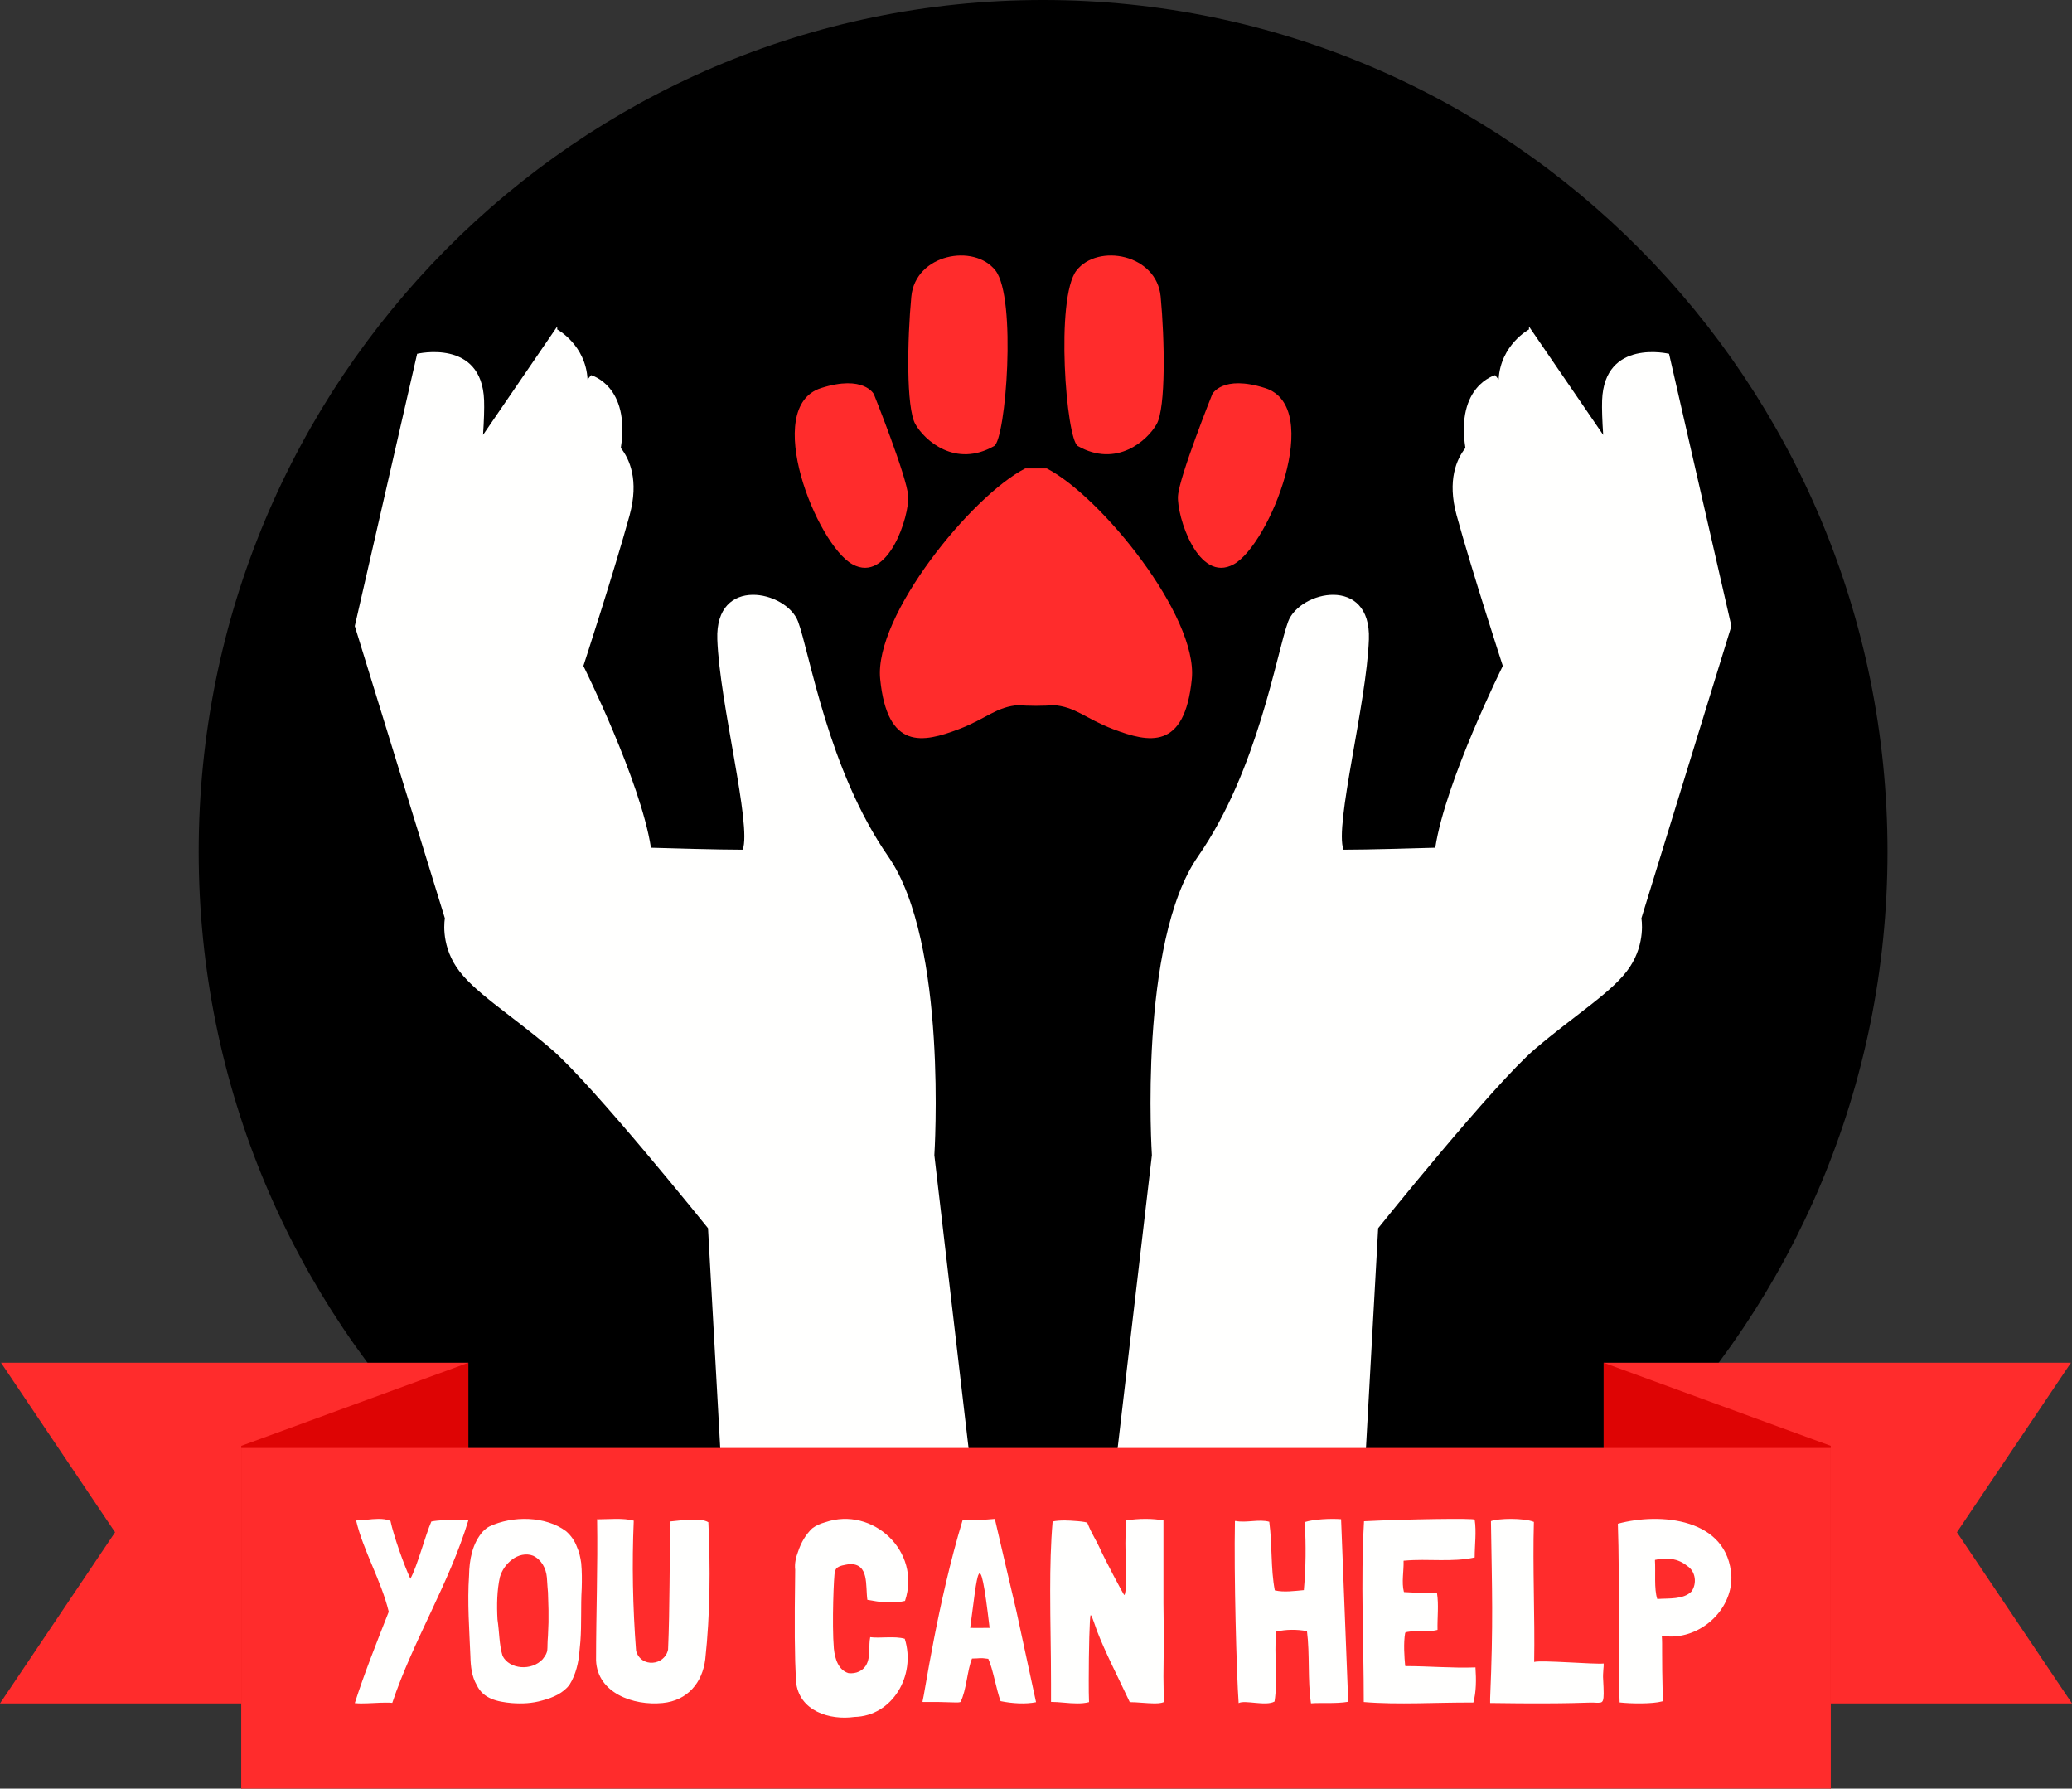
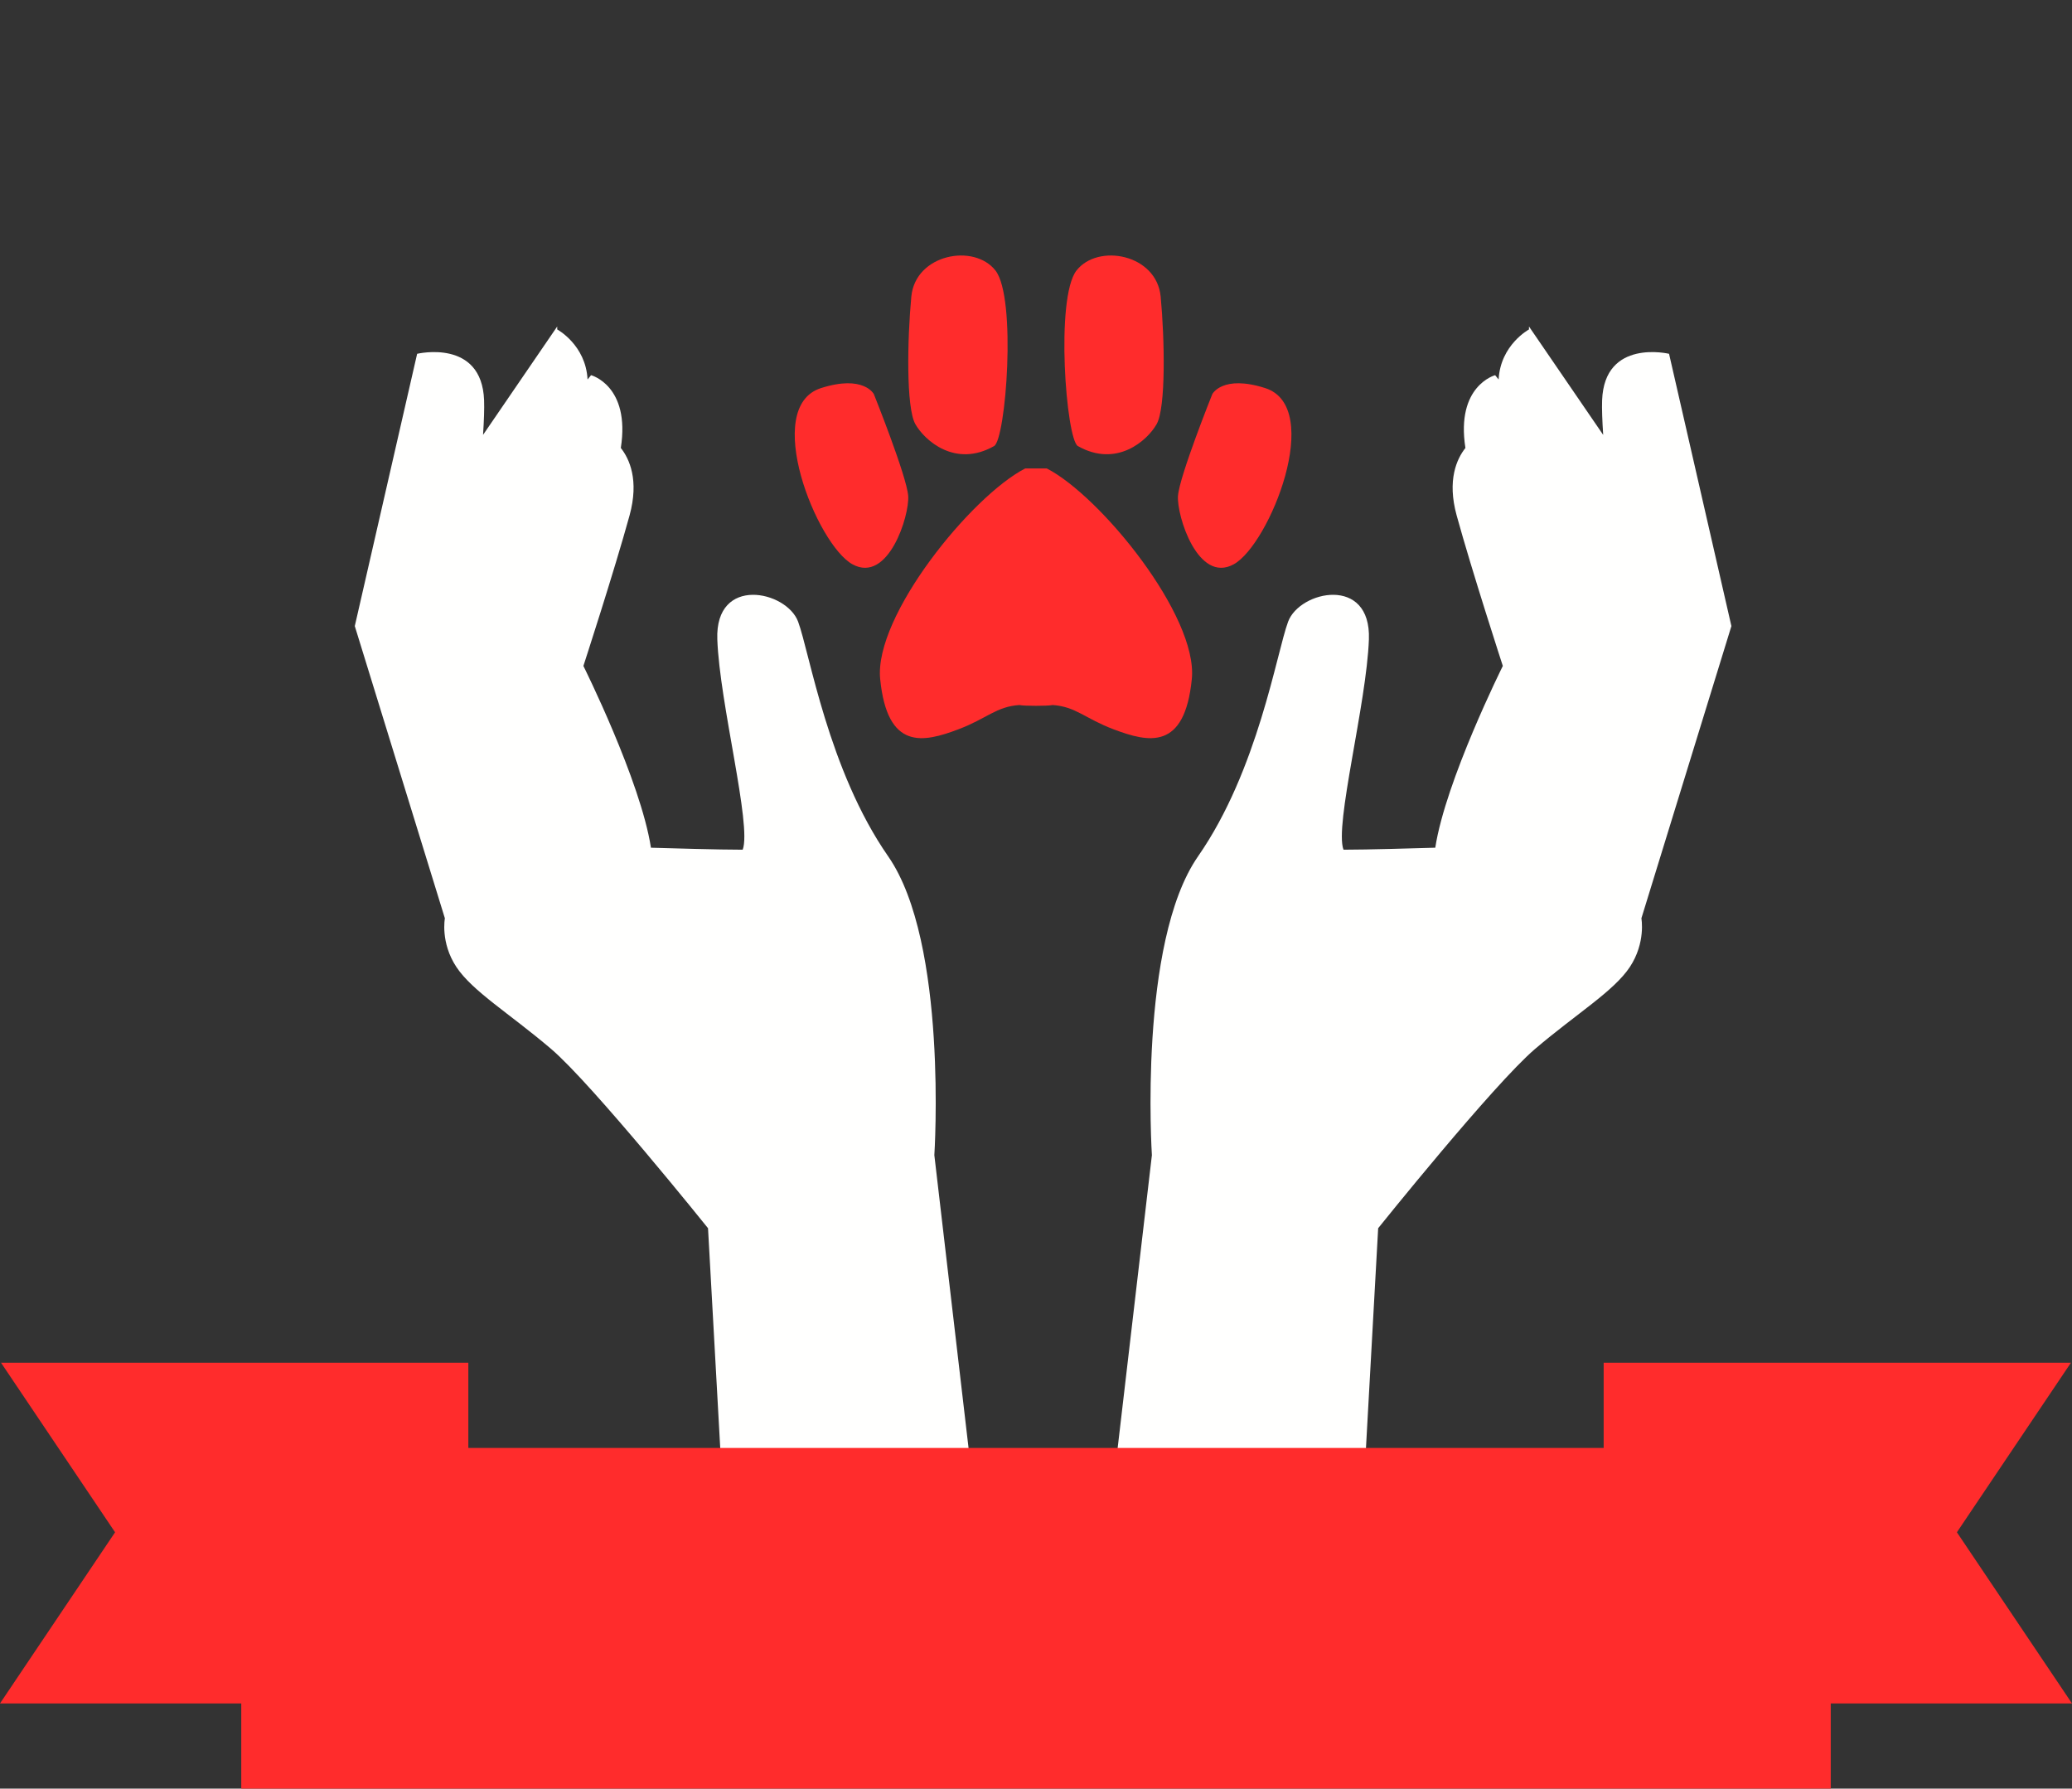
<svg xmlns="http://www.w3.org/2000/svg" height="126" viewBox="0 0 146 126" width="146">
  <rect x="0" y="0" width="146" height="126" fill="#333333" stroke="none" />
  <g fill="none" fill-rule="evenodd" transform="translate(0 -.5)">
-     <path d="m133 60.5c0 33.136-26.639 60-59.501 60-32.859 0-59.499-26.864-59.499-60 0-33.138 26.641-60 59.499-60 32.861 0 59.501 26.861 59.501 60" fill="#000" />
    <path d="m65.837 81.877s.977-14.972-3.254-21.052c-4.229-6.082-5.534-14.347-6.346-16.532-.813-2.183-5.859-3.275-5.693 1.248.162 4.523 2.438 13.1 1.789 14.817-1.69 0-5.148-.102-6.465-.14-.727-4.723-4.76-12.805-4.76-12.805s2.168-6.656 3.254-10.606c.681-2.487-.01-3.983-.617-4.75.685-4.391-2.096-5.127-2.096-5.127l-.247.304c-.127-2.446-2.139-3.525-2.139-3.525v-.209l-5.226 7.636c.066-1.004.096-1.849.074-2.437-.16-4.367-4.718-3.275-4.718-3.275l-4.393 19.181 6.348 20.586s-.328 1.714.812 3.432c1.138 1.713 3.74 3.272 6.67 5.766 2.927 2.497 11.06 12.633 11.06 12.633l1.694 30.478h18.416zm56.163-37.272-4.393-19.181s-4.556-1.092-4.717 3.275c-.022.588.01 1.433.076 2.437l-5.229-7.636v.209s-2.01 1.079-2.139 3.525l-.245-.304s-2.783.736-2.095 5.127c-.607.767-1.302 2.263-.618 4.75 1.085 3.95 3.254 10.606 3.254 10.606s-4.033 8.082-4.76 12.804c-1.318.039-4.775.141-6.467.141-.648-1.717 1.628-10.294 1.79-14.817.163-4.523-4.878-3.431-5.692-1.248-.814 2.185-2.115 10.45-6.346 16.532-4.23 6.08-3.253 21.052-3.253 21.052l-4.166 35.623h18.418l1.692-30.478s8.133-10.136 11.06-12.633c2.93-2.494 5.534-4.053 6.673-5.766 1.136-1.718.815-3.432.815-3.432z" fill="#fffffe" />
    <path d="m73.759 33.5h-1.519c-3.787 1.942-10.662 10.395-10.22 14.835.503 5.032 3.014 4.489 5.527 3.536 1.998-.758 2.65-1.596 4.284-1.705.276.075 2.059.075 2.338 0 1.634.11 2.283.947 4.282 1.705 2.517.953 5.027 1.496 5.529-3.536.442-4.44-6.435-12.893-10.221-14.835m-12.182-5.23s2.316 5.774 2.418 7.165c.099 1.391-1.41 6.204-3.93 4.816-2.518-1.391-6.405-11.074-2.214-12.412 3.02-.963 3.726.43 3.726.43m8.567-8.712c-1.509-1.93-5.644-1.158-5.929 1.838-.283 2.993-.375 7.825.285 8.986.658 1.158 2.824 3.09 5.548 1.542.827-.467 1.602-10.434.096-12.366m15.277 8.713s-2.316 5.774-2.416 7.165c-.099 1.391 1.41 6.204 3.93 4.816 2.517-1.391 6.404-11.074 2.214-12.412-3.023-.963-3.728.43-3.728.43m-9.567-8.712c1.507-1.93 5.646-1.158 5.931 1.838.282 2.993.376 7.825-.285 8.986-.655 1.158-2.823 3.09-5.55 1.542-.824-.467-1.6-10.434-.096-12.366m62.036 88.886 8.035-11.943h-32.925v24h33zm-137.817-11.943 8.036 11.943-8.109 12.057h33v-24z" fill="#ff2c2c" />
-     <path d="m33 120.647-16 5.853v-24.147l16-5.853zm96-18.294-16-5.853v24.147l16 5.853z" fill="#de0404" />
    <path d="m17 126.5h112v-24h-112z" fill="#ff2c2c" />
-     <path d="m33 107.61c-1.35 4.44-3.9 8.488-5.359 12.851-.145-.017-.29-.017-.454-.017-.511 0-1.148.056-1.713.056-.146 0-.292 0-.437-.02h-.037c.638-2.004 1.53-4.253 2.387-6.425v-.038c-.528-2.172-1.804-4.308-2.295-6.406.491 0 1.037-.111 1.567-.111.29 0 .583.019.855.148.237 1.095.967 3.14 1.403 4.067.493-.892 1.04-3.027 1.477-4.03.436-.093 1.275-.13 1.913-.13.292 0 .546.02.693.037v.019m5.612 5.064c0-.018-.057-.618-.076-1.037-.056-.67-.393-1.27-.973-1.544-.505-.2-1.067-.037-1.46.254-.43.326-.73.745-.88 1.255-.205.927-.225 1.965-.169 2.982.132.855.113 1.764.357 2.564.486.964 2.058 1.074 2.827.236.467-.6.28-.6.374-1.654.019-.49.037-.89.037-.946v-.872zm2.34-2.072c.056.6.056 1.2.037 1.8-.076 1.29 0 2.474-.093 3.728l-.057.6c-.056.854-.262 1.745-.712 2.455-.43.582-1.16.91-1.927 1.11-.693.2-1.404.236-2.134.181-1.03-.092-2.022-.309-2.472-1.272-.355-.602-.43-1.31-.448-2.02-.076-1.89-.225-3.8-.094-5.71.018-1.09.224-2.255.992-3.108.131-.129.262-.237.43-.329 1.648-.781 3.97-.745 5.411.329.355.308.617.69.767 1.108.168.364.244.746.3 1.128zm8.743 6.792c-.203 1.64-1.248 2.908-3.006 3.077-2.07.205-4.597-.708-4.689-3.002 0-3.283.128-6.64.074-9.921l-.019-.019h.019c.75 0 1.849-.111 2.581.094v.017c-.127 3.004-.072 6.061.166 9.157.348 1.212 2.015 1.045 2.254-.092.128-2.984.09-6.136.163-9.027.679-.055 2.09-.299 2.675.056.146 3.189.13 6.452-.218 9.66m9.134-6.161c-.073.132-.218 3.67-.073 5.393.073.738.327 1.533 1.035 1.74.527.057 1.053-.151 1.29-.663.272-.586.11-1.247.236-1.872.69.094 1.744-.095 2.435.113.816 2.61-.891 5.448-3.543 5.505-1.725.247-3.923-.397-4.123-2.515-.092-1.817-.11-3.765-.055-7.853-.055-.434.055-.888.2-1.266.218-.663.544-1.211.999-1.648.272-.207.581-.339.926-.434 3.324-1.136 6.776 2.043 5.614 5.544-.89.208-1.727.093-2.653-.077-.145-1.002.145-2.572-1.27-2.515-.31.057-.71.094-.91.302-.054.057-.09.19-.108.246m9.533 3.943c.425.017.905 0 1.367 0-.738-6.322-.85-3.756-1.367 0zm4.638 5.221v.017c-.739.147-1.682.091-2.476-.072h-.018c-.296-.788-.537-2.272-.868-2.986-.629-.093-.592-.02-1.146-.02-.334.77-.389 2.254-.813 3.061-.02 0-.038.017-.055.017-.204.056-.906-.037-2.587-.017-.018 0-.018 0-.037-.02.147-.494 1.052-6.924 2.827-12.786.35-.055.646.055 2.273-.092.222.954 1.218 5.258 1.516 6.486zm6.607.012c-.842-1.8-1.721-3.49-2.316-5.037l-.19-.545c-.097-.274-.192-.546-.25-.546-.077 0-.135 2.582-.135 4.62 0 .563 0 1.09.02 1.508-.287.073-.555.09-.841.09-.613 0-1.244-.107-1.837-.107v-1.274c0-2.31-.058-4.291-.058-6.564 0-1.672.037-3.327.172-4.872.25-.055.556-.073.861-.073.326 0 1.588.073 1.588.183.364.89.537 1.018.996 2.034.153.346 1.55 3.038 1.606 3.038.077-.055.135-.583.135-1.001 0-.964-.058-1.764-.058-2.636 0-.51.02-1.018.039-1.618.44-.072.9-.11 1.379-.11.478 0 .898.038 1.263.11v5.855c.019 1.017.019 2.072.019 3.109 0 .709-.02 1.345-.02 2.017 0 .492.02.965.02 1.455v.364c-.058.018-.193.09-.633.09-.516 0-1.242-.09-1.76-.09m15.393-.025c-.856.149-1.99.055-2.605.11h-.019c-.242-1.635-.076-3.49-.28-5.071l-.018-.02c-.725-.127-1.433-.127-2.16.038-.148 1.69.132 3.382-.11 4.925-.615.35-2.085-.129-2.53.111-.149-2.077-.335-9.061-.261-12.81v-.02h.056c.744.147 1.655-.147 2.364.055.222 1.692.092 3.272.39 4.835h.018c.614.146 1.395.037 2.01-.018h.018c.149-1.692.149-3.033.074-4.798.633-.202 1.806-.256 2.55-.202zm8.968-2.385c.056.802.056 1.696-.15 2.44-2.562-.018-5.293.168-7.723-.037 0-4.32-.226-8.473.018-12.737 2.92-.149 7.798-.224 7.798-.113.132.876 0 1.77 0 2.645v.018c-1.6.354-3.276.074-4.934.224h-.057l-.019.019c.02.725-.151 1.507.02 2.178l.018.019c.753.056 1.544.037 2.317.056v.018c.132.838.018 1.676.037 2.59-.772.204-2.015 0-2.28.204-.13.726-.056 1.731 0 2.327l.02.02c1.659 0 3.221.149 4.935.092zm8.502 2.453c-.53-.055-1.38.11-7.47.019v-.329c.227-5.459.133-7.371.057-12.486.511-.2 2.308-.237 3.026.055-.094 3.15.076 6.717.02 9.848v.018c.49-.145 4.292.182 4.897.11 0 .126 0 .272-.02.4-.017.236-.036.51-.017.71.094 1.746.037 1.655-.492 1.655m4.196-10.073c-.019 0-.037 0-.054.02.054.877-.072 2.01.161 2.74h.053c.752-.054 1.79.055 2.363-.528.393-.55.305-1.427-.322-1.81-.592-.494-1.432-.622-2.2-.421zm5.333 1.208c0 .163 0 .329-.02.475-.285 2.32-2.61 4.057-4.884 3.672.054.677-.018 1.042.072 4.589v.017c-.018 0-.037.018-.054.018-.663.183-2.184.166-2.99.073-.142-3.544.019-8.535-.124-12.591 2.953-.803 7.785-.42 8 3.729z" fill="#fffffe" />
  </g>
</svg>